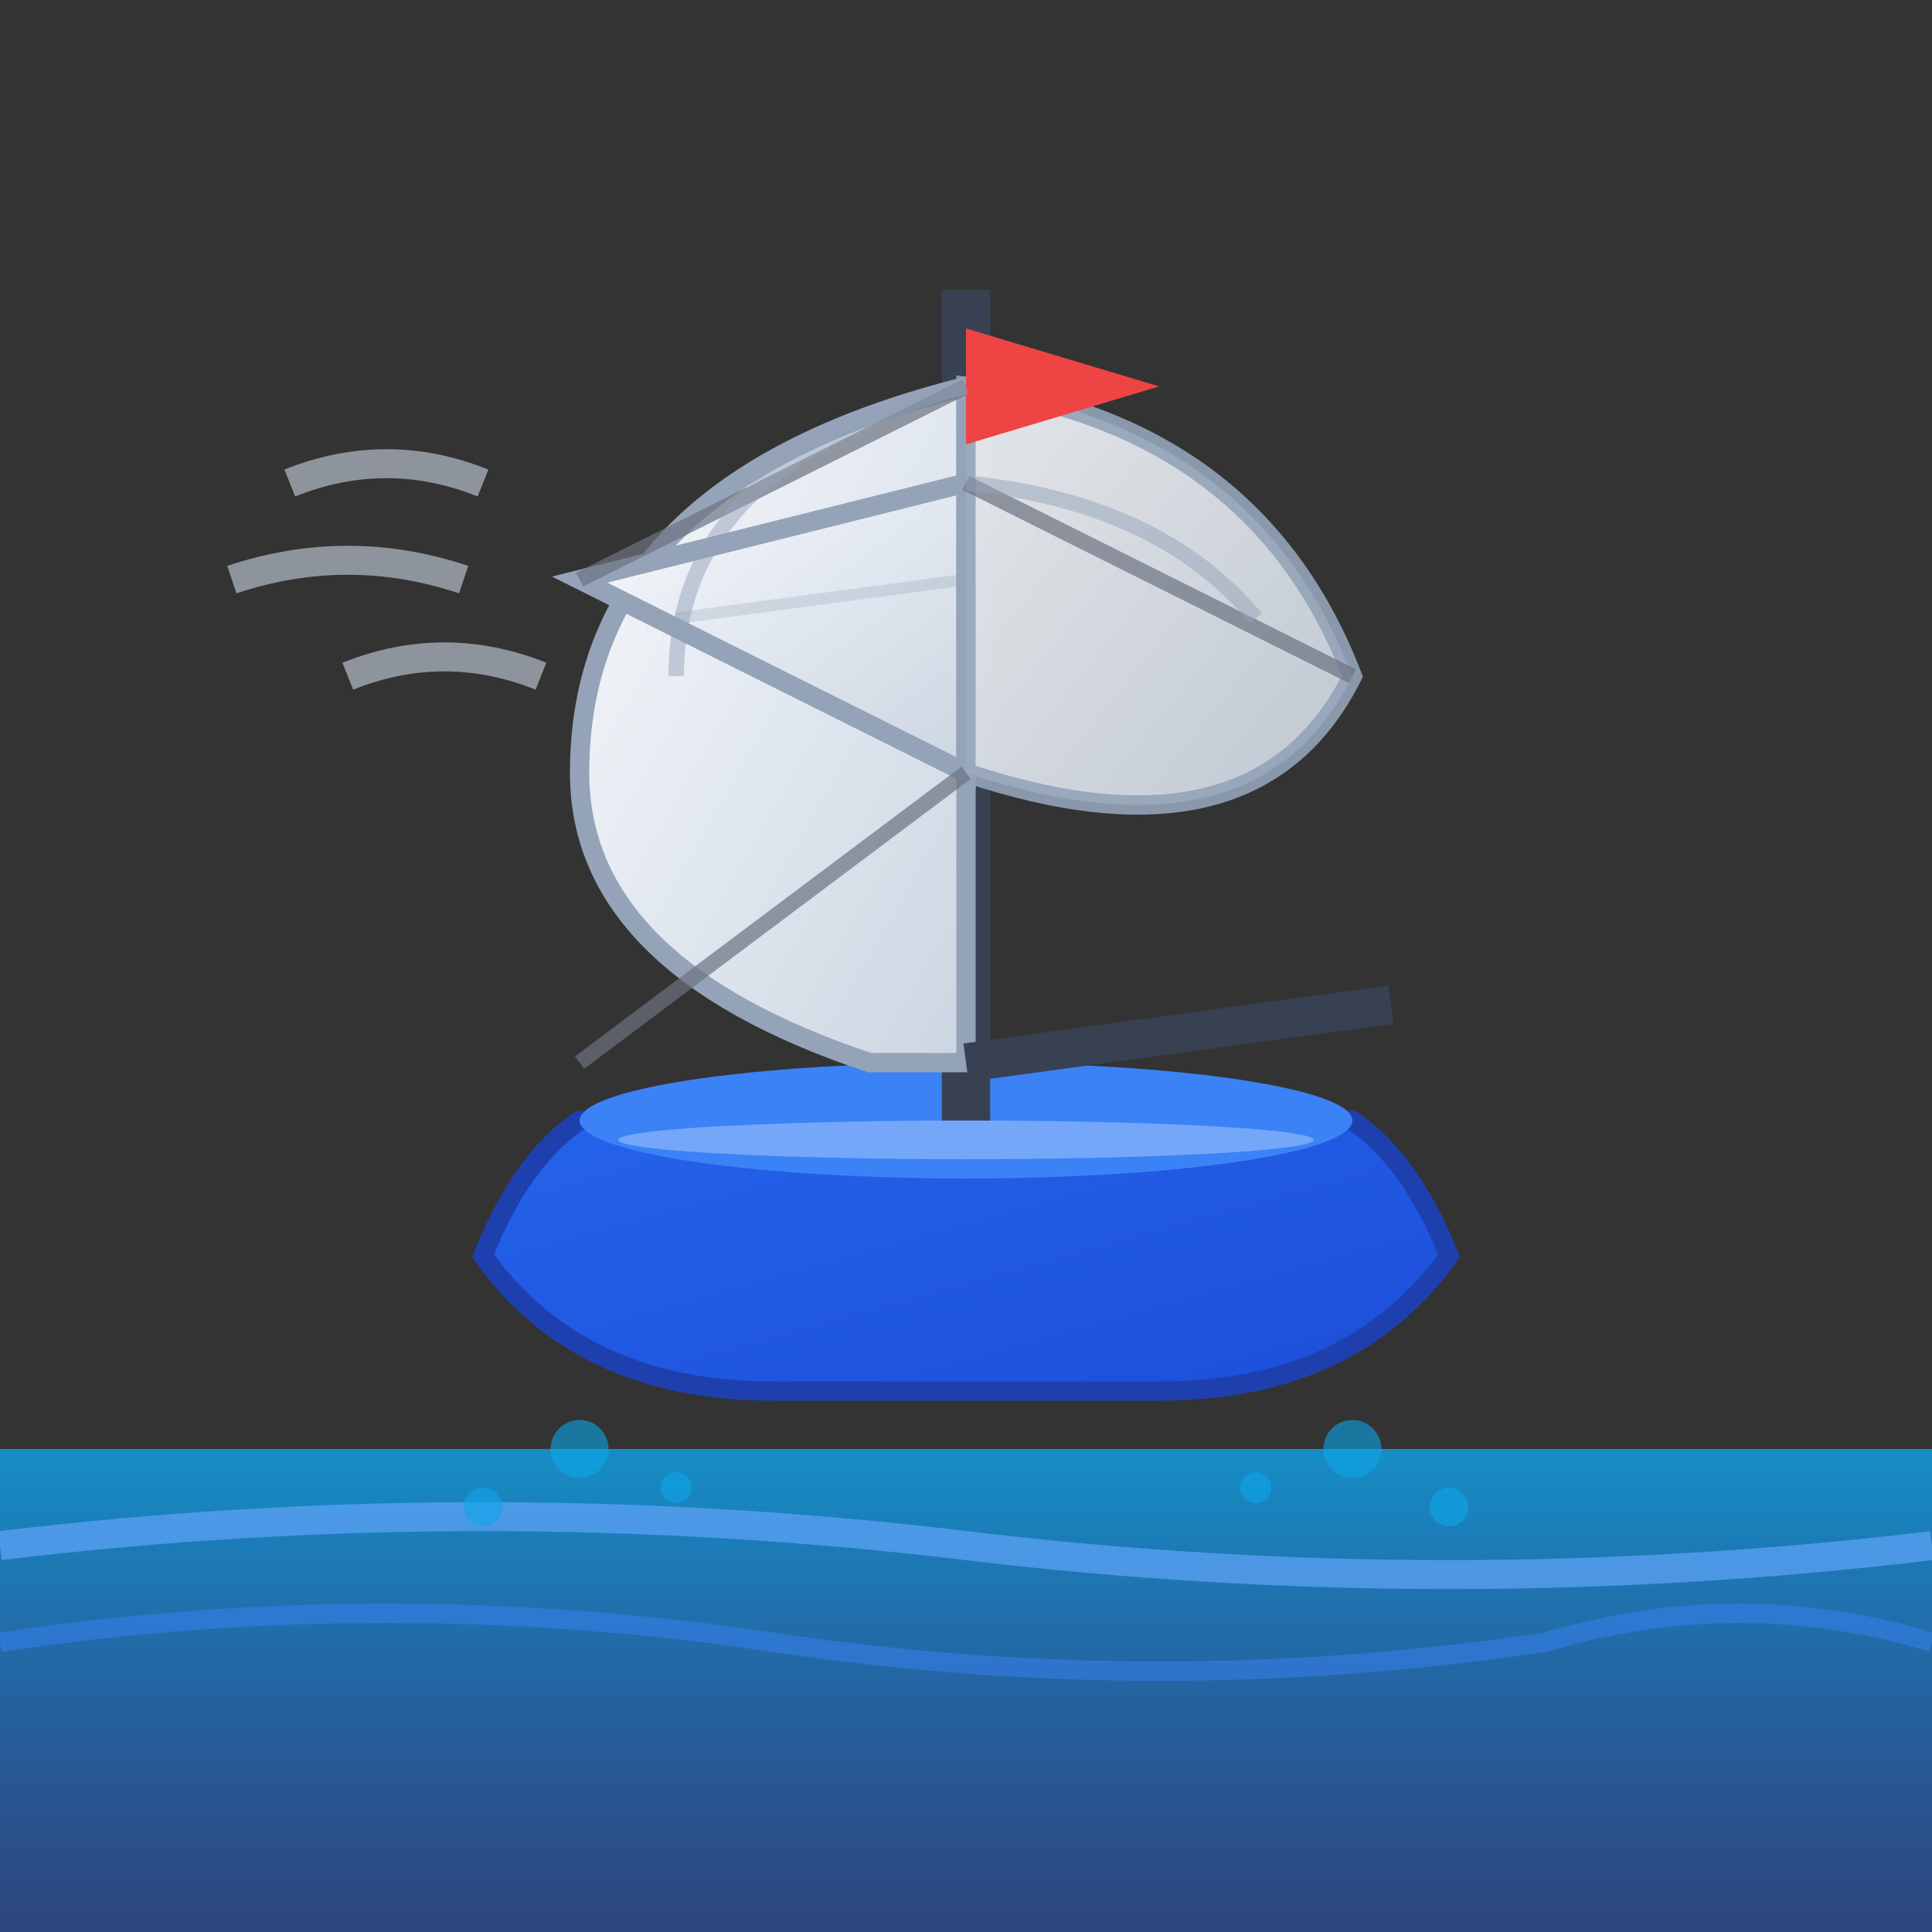
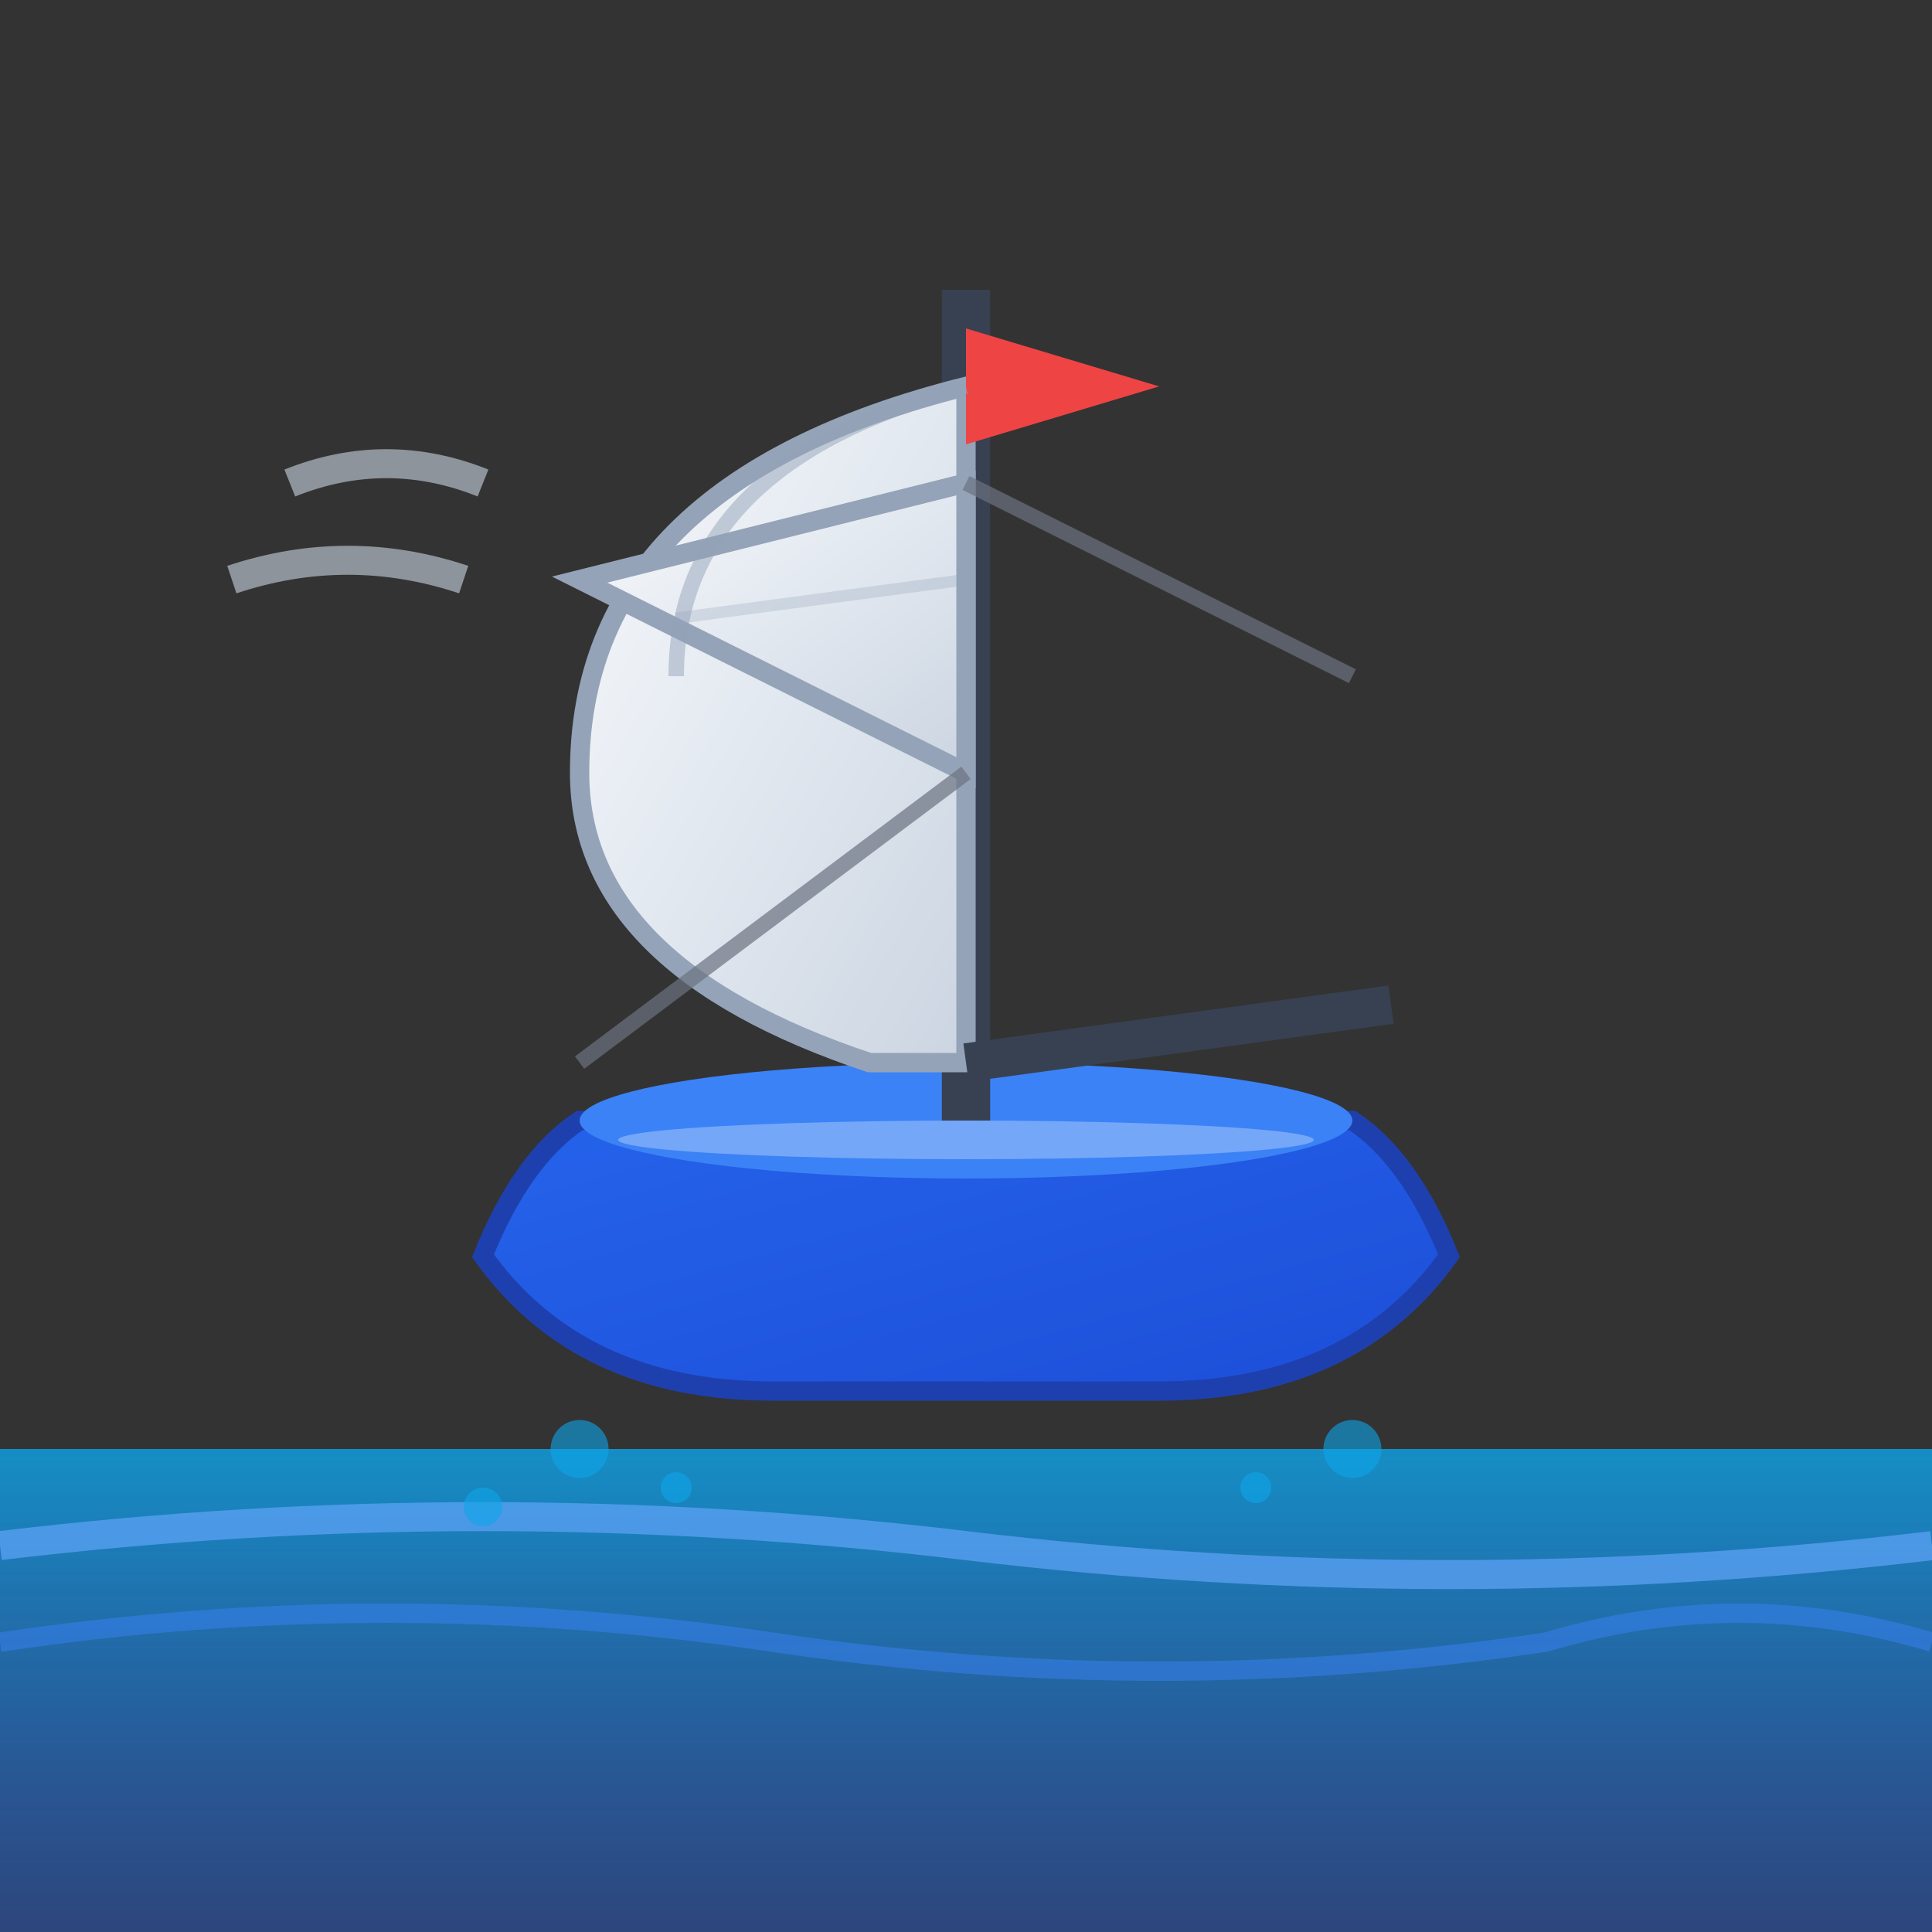
<svg xmlns="http://www.w3.org/2000/svg" viewBox="0 0 100 100">
  <rect x="0" y="0" width="100" height="100" fill="#333333" stroke="none" />
  <defs>
    <linearGradient id="sailingBoatGradient" x1="0%" y1="0%" x2="100%" y2="100%">
      <stop offset="0%" style="stop-color:#2563eb" />
      <stop offset="100%" style="stop-color:#1d4ed8" />
    </linearGradient>
    <linearGradient id="sailGradient" x1="0%" y1="0%" x2="100%" y2="100%">
      <stop offset="0%" style="stop-color:#f8fafc" />
      <stop offset="50%" style="stop-color:#e2e8f0" />
      <stop offset="100%" style="stop-color:#cbd5e1" />
    </linearGradient>
    <linearGradient id="waterGradient" x1="0%" y1="0%" x2="0%" y2="100%">
      <stop offset="0%" style="stop-color:#0ea5e9;stop-opacity:0.8" />
      <stop offset="100%" style="stop-color:#2563eb;stop-opacity:0.4" />
    </linearGradient>
  </defs>
  <rect x="0" y="75" width="100" height="25" fill="url(#waterGradient)" />
  <path d="M0,80 Q25,77 50,80 T100,80" stroke="#60a5fa" stroke-width="1.5" fill="none" opacity="0.7" />
  <path d="M0,85 Q20,82 40,85 T80,85 Q90,82 100,85" stroke="#3b82f6" stroke-width="1" fill="none" opacity="0.5" />
  <path d="M25,65 Q30,72 40,72 L60,72 Q70,72 75,65 Q73,60 70,58 L30,58 Q27,60 25,65 Z" fill="url(#sailingBoatGradient)" stroke="#1e40af" stroke-width="1" />
  <ellipse cx="50" cy="58" rx="20" ry="3" fill="#3b82f6" />
  <line x1="50" y1="58" x2="50" y2="15" stroke="#374151" stroke-width="2.5" />
  <path d="M50,20 Q30,25 30,40 Q30,50 45,55 L50,55 Z" fill="url(#sailGradient)" stroke="#94a3b8" stroke-width="1" />
  <path d="M50,25 L30,30 L50,40 Z" fill="url(#sailGradient)" stroke="#94a3b8" stroke-width="1" />
-   <path d="M50,20 Q65,22 70,35 Q65,45 50,40 Z" fill="url(#sailGradient)" stroke="#94a3b8" stroke-width="1" opacity="0.9" />
  <line x1="50" y1="55" x2="72" y2="52" stroke="#374151" stroke-width="2" />
  <g stroke="#6b7280" stroke-width="0.8" opacity="0.7">
-     <line x1="50" y1="20" x2="30" y2="30" />
    <line x1="50" y1="25" x2="70" y2="35" />
    <line x1="50" y1="40" x2="30" y2="55" />
  </g>
  <path d="M50,17 L60,20 L50,23 Z" fill="#ef4444" />
  <g stroke="#cbd5e1" stroke-width="1.5" fill="none" opacity="0.6">
    <path d="M15,25 Q20,23 25,25" />
    <path d="M12,30 Q18,28 24,30" />
-     <path d="M18,35 Q23,33 28,35" />
  </g>
  <g fill="#0ea5e9" opacity="0.6">
    <circle cx="30" cy="75" r="1.5" />
    <circle cx="70" cy="75" r="1.5" />
    <circle cx="25" cy="78" r="1" />
-     <circle cx="75" cy="78" r="1" />
    <circle cx="35" cy="77" r="0.8" />
    <circle cx="65" cy="77" r="0.8" />
  </g>
  <path d="M50,20 Q35,24 35,35" stroke="rgba(148,163,184,0.5)" stroke-width="0.8" fill="none" />
  <path d="M50,30 L35,32" stroke="rgba(148,163,184,0.3)" stroke-width="0.6" fill="none" />
-   <path d="M50,25 Q60,26 65,32" stroke="rgba(148,163,184,0.5)" stroke-width="0.8" fill="none" />
  <ellipse cx="50" cy="59" rx="18" ry="1" fill="rgba(255,255,255,0.3)" />
</svg>